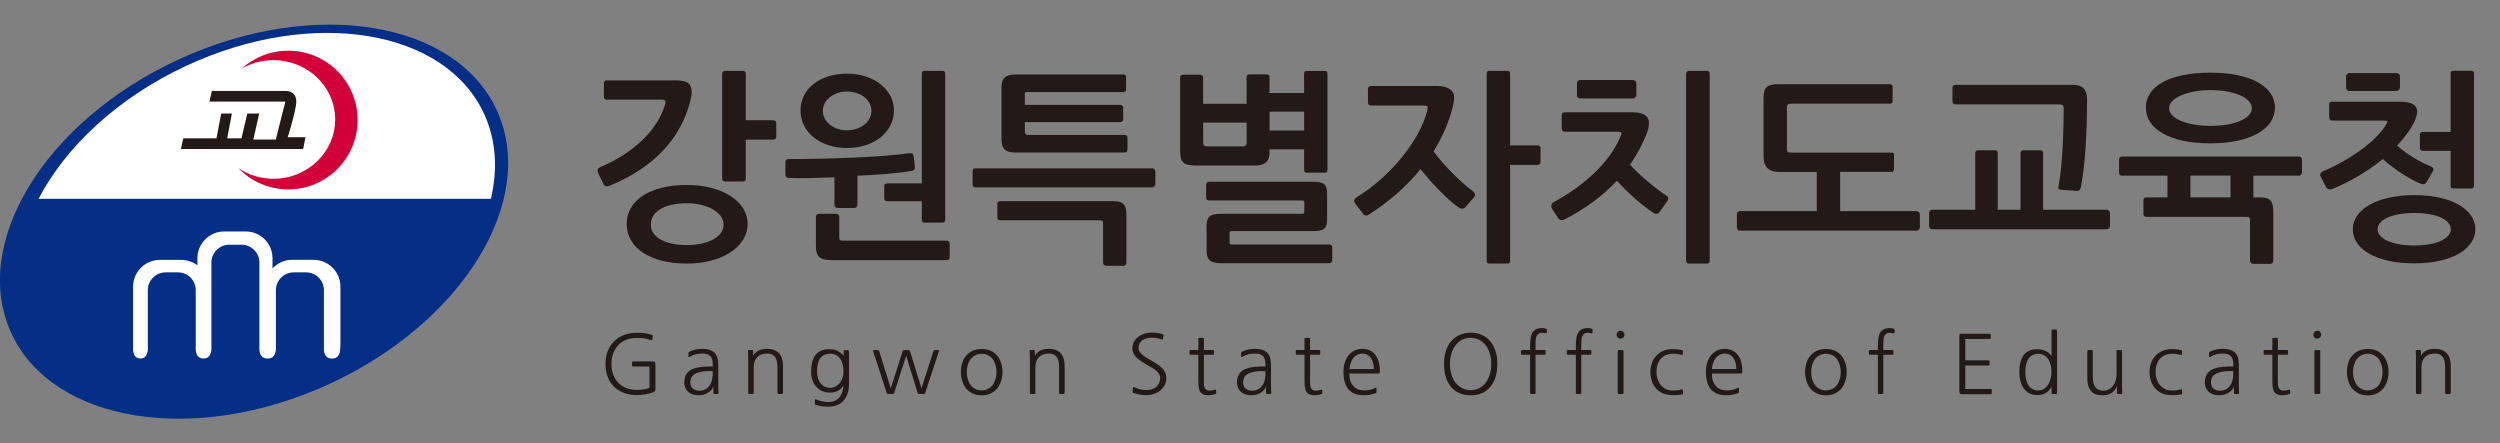
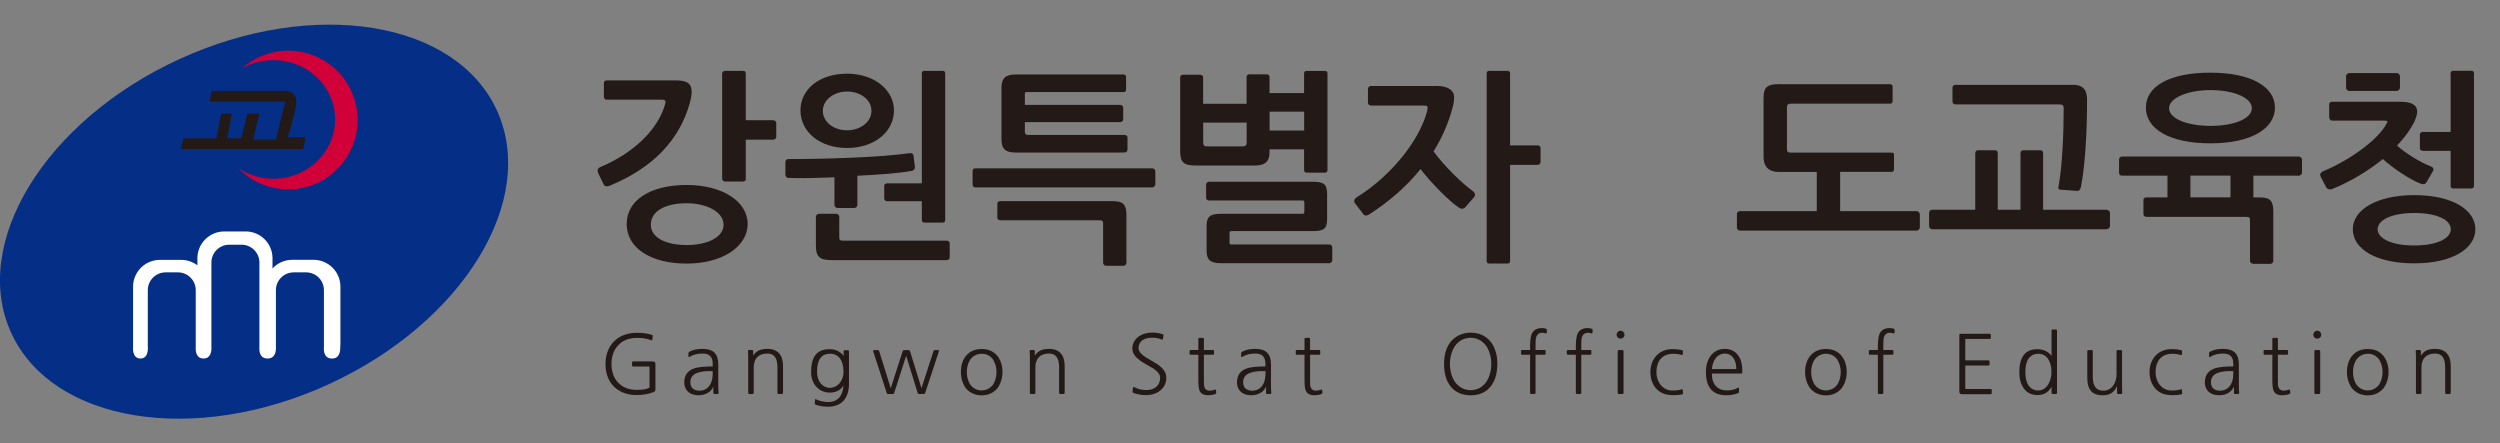
<svg xmlns="http://www.w3.org/2000/svg" width="203" height="36" viewBox="0 0 203 36" fill="none">
  <rect x="0" y="0" width="203" height="36" fill="#808080" stroke="none" />
  <g clip-path="url(#clip0_4062_97793)">
    <path d="M40.346 8.961C43.691 16.257 37.579 26.21 26.69 31.202C15.802 36.193 4.262 34.325 0.912 27.04C-2.432 19.744 3.684 9.786 14.568 4.799C25.457 -0.192 37.002 1.671 40.346 8.961Z" fill="#052E86" />
-     <path d="M15.136 5.337C9.568 7.928 5.325 11.925 3.131 16.145H39.861C40.424 13.763 40.288 11.415 39.337 9.305C36.191 2.359 25.36 0.584 15.136 5.337Z" fill="white" />
    <path d="M23.409 4.115C21.952 4.115 20.627 4.668 19.627 5.57C20.38 5.134 21.258 4.886 22.205 4.886C24.972 4.886 27.215 7.04 27.215 9.698C27.215 12.357 24.972 14.515 22.205 14.515C21.147 14.515 20.161 14.195 19.355 13.656C20.38 14.719 21.817 15.379 23.409 15.379C26.521 15.379 29.04 12.856 29.04 9.747C29.04 6.638 26.521 4.115 23.409 4.115Z" fill="#D20038" />
    <path d="M17.195 7.384H23.263C23.263 7.384 24.224 7.384 24.035 8.538C23.841 9.693 23.36 11.138 23.36 11.138H24.807L24.618 12.099H14.69L14.884 11.235H17.578L17.962 9.217H18.831L18.447 11.235H19.603L20.083 9.217H21.049L20.569 11.332H22.394L23.171 8.252H17.006L17.2 7.384H17.195Z" fill="#231916" />
    <path d="M27.642 28.004V23.27C27.642 22.077 26.666 21.097 25.467 21.097H23.725C23.093 21.097 22.526 21.369 22.127 21.8V20.961C22.127 19.768 21.147 18.793 19.953 18.793H18.21C17.011 18.793 16.03 19.768 16.03 20.961V21.543C15.666 21.272 15.214 21.102 14.724 21.102H12.986C11.787 21.102 10.806 22.077 10.806 23.275V28.111C10.787 28.358 10.768 29.076 11.365 29.11C11.831 29.135 11.967 28.761 11.996 28.451H12.001V28.392C12.01 28.286 12.01 28.194 12.001 28.126V23.561C12.001 22.766 12.651 22.116 13.447 22.116H14.452C15.244 22.116 15.894 22.761 15.894 23.561V28.184C15.875 28.475 15.904 29.081 16.486 29.11C17.147 29.14 17.185 28.46 17.166 28.165V21.311C17.166 20.52 17.821 19.87 18.613 19.87H19.618C20.409 19.87 21.064 20.52 21.064 21.311V28.184C21.045 28.475 21.069 29.081 21.686 29.11C22.37 29.14 22.419 28.485 22.404 28.184V23.561C22.404 22.766 23.05 22.116 23.851 22.116H24.856C25.652 22.116 26.302 22.761 26.302 23.561V28.165C26.278 28.446 26.293 29.081 26.914 29.115C27.589 29.144 27.637 28.489 27.628 28.189C27.628 28.131 27.637 28.077 27.637 28.019" fill="white" />
    <path d="M49.002 14.937L48.575 14.064C48.493 13.865 48.493 13.686 48.74 13.569C51.449 12.429 53.362 10.567 53.974 8.573C54.09 8.229 54.071 8.093 53.74 8.093H49.25C49.119 8.093 49.036 7.976 49.036 7.846V6.759C49.036 6.609 49.119 6.526 49.269 6.526H54.862C55.838 6.526 56.168 6.807 56.168 7.516C56.168 7.695 56.051 8.243 56.017 8.355C55.178 11.372 53.012 13.632 49.532 15.068C49.269 15.185 49.085 15.136 49.002 14.937ZM55.77 21.403C52.75 21.403 50.886 20.084 50.886 18.187C50.886 16.291 52.75 15.02 55.77 15.02C58.61 15.02 60.707 16.325 60.707 18.187C60.707 20.05 58.61 21.403 55.77 21.403ZM55.77 16.504C54.003 16.504 52.847 17.149 52.847 18.25C52.847 19.288 54.051 19.899 55.77 19.899C57.386 19.899 58.755 19.288 58.755 18.25C58.755 17.212 57.386 16.504 55.77 16.504ZM60.556 11.343V14.525C60.556 14.675 60.474 14.738 60.323 14.738H58.872C58.755 14.738 58.639 14.641 58.639 14.505V5.968C58.639 5.852 58.755 5.755 58.872 5.755H60.323C60.474 5.755 60.556 5.823 60.556 5.968V9.762H62.785C62.901 9.762 63.032 9.859 63.032 9.975V11.129C63.032 11.246 62.901 11.343 62.785 11.343H60.556Z" fill="#231916" />
    <path d="M69.62 14.263V16.64C69.62 16.771 69.503 16.887 69.372 16.887H68.003C67.872 16.887 67.756 16.771 67.756 16.64V14.399C66.45 14.447 64.901 14.496 64.008 14.447C63.877 14.447 63.775 14.316 63.775 14.185V13.162C63.775 13.031 63.872 12.915 64.008 12.915C67.047 12.915 71.45 12.784 73.892 12.434C74.008 12.42 74.154 12.483 74.174 12.614L74.29 13.555C74.305 13.734 74.193 13.817 74.076 13.87C72.853 14.084 70.974 14.214 69.62 14.268V14.263ZM72.591 8.966C72.591 10.683 71.023 12.017 68.78 12.017C66.537 12.017 64.998 10.683 64.998 8.966C64.998 7.249 66.532 5.983 68.78 5.983C71.028 5.983 72.591 7.336 72.591 8.966ZM67.523 21.122C66.518 21.122 66.251 20.807 66.251 19.953V17.595C66.251 17.479 66.367 17.363 66.484 17.363H67.901C68.032 17.363 68.149 17.479 68.149 17.595V19.279C68.149 19.492 68.217 19.541 68.465 19.541H76.882C76.999 19.541 77.115 19.638 77.115 19.754V20.923C77.115 21.054 76.999 21.122 76.882 21.122H67.523ZM66.814 9C66.814 9.907 67.707 10.581 68.78 10.581C69.853 10.581 70.761 9.907 70.761 9C70.761 8.093 69.867 7.433 68.78 7.433C67.693 7.433 66.814 8.127 66.814 9ZM75.067 18.071C74.916 18.071 74.853 17.988 74.853 17.838V16.339H72.033C71.916 16.339 71.8 16.242 71.8 16.126V15.088C71.8 14.971 71.916 14.889 72.033 14.889H74.853V5.968C74.853 5.818 74.921 5.755 75.067 5.755H76.538C76.688 5.755 76.751 5.823 76.751 5.968V17.843C76.751 17.993 76.683 18.076 76.538 18.076H75.067V18.071Z" fill="#231916" />
    <path d="M79.208 15.219C79.057 15.219 78.975 15.136 78.975 14.957V13.899C78.975 13.749 79.057 13.666 79.208 13.666H93.568C93.684 13.666 93.815 13.783 93.815 13.899V14.957C93.815 15.088 93.684 15.219 93.568 15.219H79.208ZM89.82 21.583C89.689 21.583 89.573 21.466 89.573 21.35V18.148C89.573 17.935 89.504 17.886 89.257 17.886H81.218C81.101 17.886 80.985 17.804 80.985 17.688V16.533C80.985 16.402 81.101 16.334 81.218 16.334H90.378C91.218 16.334 91.466 16.63 91.466 17.474V21.35C91.466 21.466 91.349 21.583 91.233 21.583H89.815H89.82ZM81.32 7.152C81.32 6.342 81.65 6.046 82.49 6.046H91.204C91.354 6.046 91.437 6.114 91.437 6.259V7.263C91.437 7.414 91.354 7.477 91.204 7.477H83.431C83.232 7.477 83.218 7.477 83.218 7.69V8.515H90.956C91.073 8.515 91.204 8.612 91.204 8.728V9.703C91.204 9.834 91.073 9.917 90.956 9.917H83.218V10.707C83.218 10.872 83.3 10.955 83.465 10.955H91.272C91.451 10.955 91.553 11.023 91.553 11.168V12.124C91.553 12.303 91.456 12.386 91.272 12.386H82.49C81.616 12.386 81.32 12.09 81.32 11.28V7.142V7.152Z" fill="#231916" />
    <path d="M97.082 13.438C96.106 13.438 95.83 13.177 95.83 12.269V6.269C95.83 6.153 95.927 6.07 96.043 6.07H97.461C97.578 6.07 97.694 6.153 97.694 6.269V8.428H101.223V6.25C101.223 6.133 101.32 6.036 101.437 6.036H102.874C102.99 6.036 103.087 6.133 103.087 6.25V7.555H105.893V5.973C105.893 5.823 105.961 5.76 106.107 5.76H107.578C107.728 5.76 107.792 5.828 107.792 5.973V13.788C107.792 13.938 107.724 14.021 107.578 14.021H106.107C105.957 14.021 105.893 13.938 105.893 13.788V12.124H103.087V12.337C103.087 13.065 102.791 13.443 101.85 13.443H97.082V13.438ZM101.228 9.956H97.699V11.605C97.699 11.784 97.796 11.886 97.995 11.886H100.932C101.131 11.886 101.228 11.789 101.228 11.605V9.956ZM99.097 21.369C98.238 21.369 97.976 21.054 97.976 20.346V18.352C97.976 17.644 98.209 17.363 99.082 17.363H105.699C105.898 17.363 105.913 17.314 105.913 17.115V16.538C105.913 16.291 105.898 16.276 105.68 16.276H98.17C98.053 16.276 97.937 16.194 97.937 16.077V14.991C97.937 14.874 98.053 14.758 98.17 14.758H106.622C107.544 14.758 107.762 15.005 107.762 15.781V17.76C107.762 18.537 107.549 18.765 106.622 18.765H100.053C99.854 18.765 99.84 18.798 99.84 18.978V19.652C99.84 19.851 99.854 19.851 100.073 19.851H107.947C108.063 19.851 108.18 19.948 108.18 20.084V21.141C108.18 21.258 108.049 21.374 107.966 21.374H99.102L99.097 21.369ZM103.092 9.068V10.601H105.898V9.068H103.092Z" fill="#231916" />
    <path d="M110.67 17.343L110.025 16.504C109.874 16.305 110.025 16.106 110.156 16.024C112.947 14.307 115.273 11.391 115.884 9.015C115.967 8.636 115.952 8.568 115.569 8.568H111.311C111.161 8.568 111.078 8.452 111.078 8.321V7.215C111.078 7.084 111.195 6.982 111.326 6.982H116.705C117.564 6.982 118.074 7.346 118.074 7.875C118.074 8.156 118.025 8.466 117.957 8.714C117.642 9.902 117.146 11.105 116.404 12.294C117.244 13.448 118.681 14.864 119.603 15.524C119.753 15.641 119.836 15.82 119.7 16.004L118.991 16.814C118.841 16.979 118.661 16.994 118.447 16.848C117.656 16.32 116.239 14.884 115.345 13.729C114.224 15.131 112.821 16.354 111.151 17.426C110.971 17.542 110.772 17.523 110.656 17.343H110.67ZM122.618 13.385V21.185C122.618 21.335 122.55 21.398 122.404 21.398H120.933C120.783 21.398 120.719 21.33 120.719 21.185V5.968C120.719 5.818 120.787 5.755 120.933 5.755H122.404C122.554 5.755 122.618 5.823 122.618 5.968V11.804H124.86C124.977 11.804 125.093 11.886 125.093 12.003V13.172C125.093 13.288 124.977 13.385 124.86 13.385H122.618Z" fill="#231916" />
-     <path d="M126.545 17.756L126.035 16.965C125.885 16.717 126.001 16.485 126.152 16.422C128.579 15.102 130.705 13.206 131.55 11.144C131.681 10.829 131.812 10.698 131.288 10.698H127.045C126.914 10.698 126.812 10.567 126.812 10.436V9.349C126.812 9.218 126.928 9.116 127.06 9.116H132.623C133.565 9.116 133.895 9.543 133.895 9.941C133.895 10.203 133.846 10.484 133.744 10.78C133.366 11.702 132.934 12.56 132.356 13.37C133.196 14.292 134.405 15.282 135.342 15.912C135.521 16.029 135.473 16.194 135.356 16.373L134.73 17.246C134.647 17.377 134.448 17.411 134.235 17.261C133.443 16.766 132.089 15.597 131.298 14.671C130.157 15.893 128.739 16.945 127.04 17.819C126.861 17.901 126.661 17.901 126.545 17.751V17.756ZM128.297 7.996C128.215 7.996 128.05 7.899 128.05 7.749V6.744C128.05 6.594 128.215 6.497 128.297 6.497H132.589C132.72 6.497 132.871 6.628 132.871 6.759V7.734C132.871 7.865 132.739 7.996 132.589 7.996H128.297ZM138.827 21.185C138.827 21.335 138.745 21.398 138.594 21.398H137.143C137.026 21.398 136.91 21.316 136.91 21.185V5.968C136.91 5.852 137.026 5.755 137.143 5.755H138.594C138.745 5.755 138.827 5.823 138.827 5.968V21.19V21.185Z" fill="#231916" />
    <path d="M149.42 13.963V17.145H155.643C155.76 17.145 155.891 17.276 155.891 17.392V18.479C155.891 18.595 155.76 18.726 155.643 18.726H141.269C141.138 18.726 141.036 18.595 141.036 18.479V17.392C141.036 17.261 141.133 17.145 141.269 17.145H147.522V13.963H144.454C143.58 13.963 143.201 13.502 143.201 12.726V7.909C143.201 7.07 143.546 6.837 144.39 6.837H153.449C153.6 6.837 153.682 6.905 153.682 7.05V8.205C153.682 8.355 153.6 8.418 153.449 8.418H145.395C145.196 8.418 145.099 8.515 145.099 8.7V12.095C145.099 12.294 145.148 12.391 145.395 12.391H153.532C153.711 12.391 153.794 12.405 153.794 12.59V13.71C153.794 13.89 153.711 13.958 153.595 13.958H149.42V13.963Z" fill="#231916" />
    <path d="M161.984 12.201C162.134 12.201 162.217 12.284 162.217 12.448V17.032H164.066V12.448C164.066 12.284 164.149 12.201 164.299 12.201H165.668C165.819 12.201 165.901 12.284 165.901 12.448V17.032H171.067C171.183 17.032 171.329 17.163 171.329 17.28V18.366C171.329 18.483 171.178 18.614 171.067 18.614H156.891C156.741 18.614 156.644 18.483 156.644 18.366V17.28C156.644 17.149 156.741 17.032 156.891 17.032H160.391V12.448C160.391 12.284 160.474 12.201 160.624 12.201H161.993H161.984ZM168.979 15.17C168.931 15.349 168.848 15.514 168.664 15.5L167.309 15.403C167.129 15.388 167.11 15.272 167.159 15.087C167.474 13.438 167.571 10.62 167.571 8.82C167.571 8.505 167.44 8.476 167.125 8.476H158.789C158.673 8.476 158.542 8.393 158.542 8.277V7.089C158.542 6.958 158.673 6.89 158.789 6.89H168.363C169.071 6.89 169.469 7.253 169.469 8.059C169.469 11.027 169.29 13.535 168.974 15.165L168.979 15.17Z" fill="#231916" />
    <path d="M182.946 21.418C182.815 21.418 182.698 21.301 182.698 21.185V17.872C182.698 17.659 182.63 17.61 182.383 17.61H174.28C174.164 17.61 174.047 17.513 174.047 17.396V16.227C174.047 16.096 174.164 16.029 174.28 16.029H175.999V14.263H172.3C172.149 14.263 172.067 14.181 172.067 14.016V12.958C172.067 12.827 172.164 12.711 172.3 12.711H186.674C186.791 12.711 186.922 12.842 186.922 12.958V14.016C186.922 14.147 186.791 14.263 186.674 14.263H182.975V16.029H183.504C184.344 16.029 184.592 16.325 184.592 17.169V21.195C184.592 21.311 184.475 21.427 184.359 21.427H182.941L182.946 21.418ZM179.494 11.639C176.159 11.639 174.246 10.47 174.246 8.738C174.246 7.006 176.159 5.9 179.494 5.9C182.829 5.9 184.727 7.069 184.727 8.738C184.727 10.407 182.844 11.639 179.494 11.639ZM176.13 8.787C176.13 9.626 177.581 10.222 179.499 10.222C181.417 10.222 182.849 9.631 182.849 8.787C182.849 7.943 181.412 7.317 179.499 7.317C177.586 7.317 176.13 7.976 176.13 8.787ZM177.863 16.024H181.116V14.258H177.863V16.024Z" fill="#231916" />
    <path d="M188.441 14.345C188.325 14.166 188.456 14.001 188.606 13.919C191.014 12.915 193.179 11.231 193.786 10.043C193.869 9.892 193.951 9.795 193.606 9.795H189.364C189.233 9.795 189.131 9.665 189.131 9.534V8.462C189.131 8.331 189.247 8.263 189.378 8.263H194.908C195.781 8.263 196.277 8.495 196.277 9.087C196.277 9.301 196.145 9.665 196.029 9.926C195.713 10.538 195.252 11.178 194.641 11.823C195.398 12.497 196.553 13.191 197.364 13.506C197.612 13.589 197.66 13.754 197.514 13.967L197.053 14.758C196.956 14.957 196.791 15.005 196.544 14.908C195.733 14.612 194.267 13.637 193.49 12.915C192.32 13.855 190.932 14.714 189.364 15.354C189.247 15.403 188.999 15.403 188.883 15.204L188.436 14.345H188.441ZM190.752 7.385C190.669 7.385 190.504 7.302 190.504 7.123V6.182C190.504 6.031 190.669 5.934 190.752 5.934H194.616C194.747 5.934 194.878 6.065 194.878 6.196V7.103C194.878 7.234 194.762 7.385 194.616 7.385H190.752ZM191.048 18.614C191.048 17.047 192.961 15.844 196.048 15.844C199.136 15.844 201 17.047 201 18.614C201 20.181 199.136 21.384 196.034 21.384C192.932 21.384 191.048 20.215 191.048 18.614ZM193.063 18.614C193.063 19.356 194.17 19.933 196.034 19.933C197.898 19.933 199.005 19.356 199.005 18.614C199.005 17.872 197.917 17.295 196.048 17.295C194.179 17.295 193.063 17.872 193.063 18.614ZM196.495 10.911C196.495 10.795 196.611 10.712 196.728 10.712H198.99V5.963C198.99 5.813 199.058 5.75 199.204 5.75H200.675C200.825 5.75 200.888 5.818 200.888 5.963V15.068C200.888 15.219 200.82 15.301 200.675 15.301H199.204C199.053 15.301 198.99 15.233 198.99 15.088V12.25H196.728C196.611 12.25 196.495 12.153 196.495 12.037V10.916V10.911Z" fill="#231916" />
    <path d="M53.037 29.358C53.16 29.358 53.221 29.419 53.221 29.542V31.633C53.221 31.73 53.153 31.802 53.08 31.836C52.658 31.996 52.197 32.079 51.697 32.079C50.231 32.079 49.167 31.167 49.167 29.552C49.167 28.082 50.129 27.024 51.697 27.024C52.192 27.024 52.507 27.058 52.925 27.189C52.993 27.209 53.017 27.247 53.003 27.32L52.969 27.563C52.964 27.621 52.93 27.64 52.871 27.621C52.474 27.471 52.143 27.437 51.697 27.437C50.444 27.437 49.653 28.3 49.653 29.547C49.653 30.905 50.512 31.657 51.697 31.657C52.187 31.657 52.537 31.599 52.74 31.477V29.765H51.415C51.357 29.765 51.323 29.731 51.323 29.673V29.44C51.323 29.382 51.357 29.348 51.415 29.348H53.037V29.358Z" fill="#231916" />
    <path d="M55.901 28.946V28.694C55.901 28.636 55.935 28.587 55.993 28.553C56.304 28.388 56.639 28.33 57.056 28.33C57.935 28.33 58.323 28.747 58.323 29.591V31.245C58.323 31.507 58.328 31.706 58.348 31.9C58.348 31.958 58.314 31.992 58.255 31.992H58.017C57.959 31.992 57.925 31.958 57.925 31.9V31.391C57.741 31.837 57.26 32.094 56.75 32.094C56.309 32.094 55.978 31.963 55.775 31.706C55.634 31.527 55.561 31.284 55.561 31.051C55.561 30.518 55.804 30.115 56.328 29.926C56.644 29.814 57.134 29.756 57.784 29.756H57.872V29.557C57.872 29.004 57.639 28.708 57.051 28.708C56.653 28.708 56.304 28.786 55.988 28.98C55.94 29.004 55.896 28.995 55.896 28.946H55.901ZM57.872 30.134H57.746C57.25 30.115 56.867 30.183 56.61 30.28C56.241 30.411 56.056 30.678 56.056 31.037C56.056 31.255 56.124 31.459 56.275 31.566C56.406 31.672 56.585 31.726 56.804 31.726C57.416 31.726 57.872 31.231 57.872 30.363V30.139V30.134Z" fill="#231916" />
    <path d="M63.576 31.9C63.576 31.958 63.542 31.992 63.484 31.992H63.221C63.163 31.992 63.129 31.958 63.129 31.9V29.824C63.129 29.014 62.823 28.708 62.299 28.708C61.586 28.708 61.202 29.126 61.202 29.834V31.9C61.202 31.958 61.168 31.992 61.11 31.992H60.848C60.789 31.992 60.755 31.958 60.755 31.9V29.261C60.755 28.888 60.755 28.708 60.736 28.514C60.731 28.456 60.775 28.422 60.828 28.422H61.066C61.124 28.422 61.158 28.456 61.158 28.514V28.878C61.401 28.505 61.712 28.33 62.319 28.33C63.158 28.33 63.581 28.839 63.581 29.712V31.895L63.576 31.9Z" fill="#231916" />
    <path d="M66.159 32.758L66.178 32.467C66.178 32.409 66.202 32.394 66.266 32.428C66.6 32.578 66.887 32.642 67.251 32.642C68.052 32.642 68.44 32.123 68.494 31.279C68.29 31.676 67.868 31.88 67.387 31.88C66.528 31.88 65.862 31.22 65.862 30.211C65.862 29.033 66.28 28.354 67.353 28.354C67.824 28.354 68.144 28.485 68.513 28.882L68.499 28.528C68.499 28.47 68.533 28.436 68.591 28.436H68.843C68.901 28.436 68.936 28.47 68.936 28.528V31.167C68.936 32.316 68.343 33.025 67.246 33.025C66.848 33.025 66.591 32.976 66.231 32.865C66.178 32.85 66.159 32.816 66.163 32.768L66.159 32.758ZM67.421 28.722C66.707 28.722 66.343 29.178 66.343 30.206C66.343 30.963 66.785 31.492 67.387 31.492C67.989 31.492 68.494 30.953 68.494 30.192C68.494 29.251 68.076 28.722 67.416 28.722H67.421Z" fill="#231916" />
    <path d="M75.12 31.919C75.106 31.968 75.072 31.992 75.013 31.992H74.625C74.572 31.992 74.538 31.968 74.518 31.919L73.581 28.888C73.256 29.911 72.926 30.905 72.606 31.914C72.591 31.968 72.552 31.992 72.484 31.992H72.12C72.062 31.992 72.023 31.987 72.004 31.914L70.901 28.519C70.882 28.47 70.916 28.427 70.969 28.427H71.275C71.329 28.427 71.368 28.461 71.392 28.519L72.329 31.526L73.285 28.553C73.305 28.466 73.358 28.427 73.436 28.427H73.746C73.834 28.427 73.887 28.466 73.906 28.553L74.824 31.526L75.795 28.519C75.814 28.466 75.863 28.427 75.912 28.427H76.174C76.227 28.427 76.261 28.475 76.242 28.519L75.12 31.924V31.919Z" fill="#231916" />
    <path d="M80.994 31.521C80.683 31.89 80.261 32.103 79.713 32.103C79.164 32.103 78.737 31.89 78.426 31.521C78.183 31.186 78.023 30.735 78.023 30.216C78.023 29.697 78.154 29.246 78.426 28.911C78.737 28.528 79.164 28.339 79.713 28.339C80.261 28.339 80.683 28.523 80.994 28.911C81.266 29.261 81.402 29.697 81.402 30.216C81.402 30.735 81.237 31.186 80.994 31.521ZM80.606 29.149C80.373 28.868 80.077 28.727 79.713 28.727C79.349 28.727 79.052 28.877 78.819 29.149C78.615 29.43 78.504 29.794 78.504 30.211C78.504 30.628 78.615 31.002 78.819 31.273C79.052 31.555 79.349 31.7 79.713 31.7C80.077 31.7 80.373 31.54 80.606 31.273C80.795 31.002 80.916 30.633 80.916 30.211C80.916 29.789 80.795 29.435 80.606 29.149Z" fill="#231916" />
    <path d="M86.446 31.9C86.446 31.958 86.412 31.992 86.354 31.992H86.092C86.033 31.992 85.999 31.958 85.999 31.9V29.824C85.999 29.014 85.694 28.708 85.169 28.708C84.456 28.708 84.072 29.126 84.072 29.834V31.9C84.072 31.958 84.038 31.992 83.98 31.992H83.718C83.659 31.992 83.626 31.958 83.626 31.9V29.261C83.626 28.888 83.626 28.708 83.606 28.514C83.601 28.456 83.645 28.422 83.698 28.422H83.936C83.994 28.422 84.028 28.456 84.028 28.514V28.878C84.271 28.505 84.582 28.33 85.189 28.33C86.028 28.33 86.451 28.839 86.451 29.712V31.895L86.446 31.9Z" fill="#231916" />
    <path d="M91.966 31.808L91.99 31.502C92.009 31.43 92.048 31.405 92.102 31.434C92.412 31.599 92.704 31.672 93.106 31.672C93.747 31.672 94.204 31.304 94.204 30.663C94.204 30.406 93.99 30.149 93.641 29.916C93.029 29.533 91.946 29.111 91.946 28.301C91.946 27.491 92.718 27.006 93.519 27.006C93.864 27.006 94.092 27.04 94.403 27.137C94.471 27.156 94.495 27.195 94.48 27.253L94.427 27.51C94.412 27.583 94.374 27.602 94.315 27.569C94.073 27.457 93.874 27.423 93.51 27.423C92.927 27.423 92.446 27.7 92.446 28.272C92.446 28.733 93.141 29.077 93.563 29.32C94.136 29.649 94.704 30.013 94.704 30.692C94.704 31.561 93.927 32.084 93.082 32.084C92.694 32.084 92.427 32.036 92.053 31.915C91.98 31.895 91.956 31.857 91.966 31.798V31.808Z" fill="#231916" />
    <path d="M98.126 32.099C97.772 32.099 97.534 31.983 97.417 31.75C97.344 31.59 97.306 31.313 97.306 30.911V28.805H96.684C96.626 28.805 96.592 28.771 96.592 28.713V28.514C96.592 28.456 96.626 28.422 96.684 28.422H97.306V27.53C97.306 27.462 97.33 27.433 97.393 27.433H97.67C97.728 27.433 97.757 27.467 97.757 27.53V28.422H98.49C98.548 28.422 98.582 28.456 98.582 28.514V28.713C98.582 28.771 98.548 28.805 98.49 28.805H97.757V31.134C97.757 31.522 97.917 31.721 98.233 31.721C98.359 31.721 98.495 31.696 98.65 31.643C98.699 31.624 98.743 31.643 98.743 31.696L98.757 31.866C98.762 31.924 98.738 31.973 98.68 31.997C98.495 32.065 98.311 32.094 98.131 32.094L98.126 32.099Z" fill="#231916" />
    <path d="M100.782 28.946V28.694C100.782 28.636 100.816 28.587 100.874 28.553C101.185 28.388 101.52 28.33 101.937 28.33C102.816 28.33 103.204 28.747 103.204 29.591V31.245C103.204 31.507 103.209 31.706 103.228 31.9C103.228 31.958 103.194 31.992 103.136 31.992H102.898C102.84 31.992 102.806 31.958 102.806 31.9V31.391C102.622 31.837 102.141 32.094 101.631 32.094C101.19 32.094 100.859 31.963 100.655 31.706C100.515 31.527 100.442 31.284 100.442 31.051C100.442 30.518 100.685 30.115 101.209 29.926C101.524 29.814 102.015 29.756 102.665 29.756H102.753V29.557C102.753 29.004 102.52 28.708 101.932 28.708C101.534 28.708 101.185 28.786 100.869 28.98C100.821 29.004 100.777 28.995 100.777 28.946H100.782ZM102.758 30.134H102.631C102.136 30.115 101.753 30.183 101.495 30.28C101.126 30.411 100.942 30.678 100.942 31.037C100.942 31.255 101.01 31.459 101.16 31.566C101.291 31.672 101.471 31.726 101.69 31.726C102.301 31.726 102.758 31.231 102.758 30.363V30.139V30.134Z" fill="#231916" />
    <path d="M106.748 32.099C106.394 32.099 106.156 31.983 106.039 31.75C105.966 31.59 105.927 31.313 105.927 30.911V28.805H105.306C105.248 28.805 105.214 28.771 105.214 28.713V28.514C105.214 28.456 105.248 28.422 105.306 28.422H105.927V27.53C105.927 27.462 105.952 27.433 106.015 27.433H106.292C106.35 27.433 106.379 27.467 106.379 27.53V28.422H107.112C107.17 28.422 107.204 28.456 107.204 28.514V28.713C107.204 28.771 107.17 28.805 107.112 28.805H106.379V31.134C106.379 31.522 106.539 31.721 106.855 31.721C106.981 31.721 107.117 31.696 107.272 31.643C107.321 31.624 107.364 31.643 107.364 31.696L107.379 31.866C107.384 31.924 107.36 31.973 107.301 31.997C107.117 32.065 106.932 32.094 106.753 32.094L106.748 32.099Z" fill="#231916" />
-     <path d="M109.573 30.338C109.554 31.206 110.044 31.701 110.763 31.701C111.112 31.701 111.423 31.643 111.685 31.488C111.743 31.464 111.772 31.473 111.772 31.536V31.832C111.772 31.871 111.748 31.905 111.7 31.924C111.408 32.036 111.098 32.094 110.729 32.094C109.646 32.094 109.088 31.468 109.088 30.202C109.088 29.64 109.229 29.194 109.505 28.849C109.797 28.5 110.166 28.33 110.607 28.33C111.103 28.33 111.452 28.51 111.709 28.859C111.933 29.169 112.044 29.591 112.044 30.11C112.044 30.343 112.049 30.333 111.806 30.333H109.573V30.338ZM111.554 29.965C111.554 29.601 111.486 29.329 111.336 29.101C111.171 28.844 110.937 28.713 110.632 28.713C110.326 28.713 110.059 28.844 109.86 29.111C109.7 29.349 109.583 29.679 109.578 29.97H111.559L111.554 29.965Z" fill="#231916" />
    <path d="M121.035 31.386C120.651 31.861 120.113 32.099 119.418 32.099C118.724 32.099 118.185 31.861 117.797 31.386C117.433 30.93 117.258 30.324 117.258 29.552C117.258 28.781 117.438 28.233 117.773 27.777C118.171 27.297 118.734 27.011 119.423 27.011C120.113 27.011 120.671 27.282 121.069 27.782C121.414 28.257 121.588 28.84 121.584 29.548C121.579 30.334 121.394 30.94 121.04 31.381L121.035 31.386ZM120.69 28.102C120.38 27.675 119.952 27.428 119.418 27.428C118.884 27.428 118.447 27.67 118.137 28.102C117.879 28.5 117.734 29 117.734 29.552C117.734 30.105 117.879 30.615 118.137 31.008C118.452 31.43 118.889 31.682 119.418 31.682C119.948 31.682 120.384 31.439 120.69 31.008C120.948 30.61 121.093 30.105 121.093 29.552C121.093 29 120.948 28.495 120.69 28.102Z" fill="#231916" />
    <path d="M125.608 26.831L125.594 27.02C125.589 27.073 125.55 27.088 125.501 27.069C125.404 27.035 125.336 27.02 125.23 27.02C124.972 27.02 124.802 27.151 124.729 27.408C124.696 27.515 124.686 27.743 124.686 28.107V28.422H125.414C125.472 28.422 125.506 28.456 125.506 28.514V28.713C125.506 28.771 125.472 28.805 125.414 28.805H124.686V31.9C124.686 31.958 124.652 31.992 124.594 31.992H124.336C124.278 31.992 124.244 31.958 124.244 31.9V28.805H123.603C123.545 28.805 123.511 28.771 123.511 28.713V28.514C123.511 28.456 123.545 28.422 123.603 28.422H124.244V28.15C124.244 27.67 124.293 27.326 124.375 27.117C124.516 26.802 124.783 26.642 125.196 26.642C125.322 26.642 125.433 26.656 125.53 26.69C125.589 26.709 125.618 26.758 125.608 26.831Z" fill="#231916" />
    <path d="M129.322 26.831L129.307 27.02C129.302 27.073 129.264 27.088 129.215 27.069C129.118 27.035 129.05 27.02 128.943 27.02C128.686 27.02 128.516 27.151 128.443 27.408C128.409 27.515 128.399 27.743 128.399 28.107V28.422H129.128C129.186 28.422 129.22 28.456 129.22 28.514V28.713C129.22 28.771 129.186 28.805 129.128 28.805H128.399V31.9C128.399 31.958 128.365 31.992 128.307 31.992H128.05C127.992 31.992 127.958 31.958 127.958 31.9V28.805H127.317C127.259 28.805 127.225 28.771 127.225 28.713V28.514C127.225 28.456 127.259 28.422 127.317 28.422H127.958V28.15C127.958 27.67 128.006 27.326 128.089 27.117C128.23 26.802 128.497 26.642 128.909 26.642C129.035 26.642 129.147 26.656 129.244 26.69C129.302 26.709 129.332 26.758 129.322 26.831Z" fill="#231916" />
    <path d="M131.584 26.855C131.764 26.855 131.909 27.001 131.909 27.18C131.909 27.36 131.764 27.496 131.584 27.496C131.404 27.496 131.269 27.355 131.269 27.18C131.269 27.006 131.409 26.855 131.584 26.855ZM131.448 31.992C131.39 31.992 131.356 31.958 131.356 31.9V28.519C131.356 28.461 131.39 28.427 131.448 28.427H131.739C131.798 28.427 131.832 28.461 131.832 28.519V31.9C131.832 31.958 131.798 31.992 131.739 31.992H131.448Z" fill="#231916" />
    <path d="M135.74 32.079C134.657 32.079 134.011 31.259 134.011 30.206C134.011 29.154 134.711 28.349 135.793 28.349C136.084 28.349 136.303 28.368 136.57 28.426C136.628 28.446 136.662 28.485 136.657 28.552L136.638 28.766C136.633 28.819 136.599 28.839 136.541 28.824C136.308 28.751 136.118 28.727 135.861 28.727C134.963 28.727 134.502 29.338 134.502 30.211C134.502 31.002 134.992 31.71 135.808 31.71C136.118 31.71 136.274 31.691 136.536 31.618C136.604 31.599 136.633 31.618 136.643 31.666L136.662 31.909C136.667 31.977 136.638 32.016 136.57 32.03C136.308 32.079 136.089 32.089 135.745 32.089L135.74 32.079Z" fill="#231916" />
    <path d="M139.007 30.338C138.987 31.206 139.478 31.701 140.196 31.701C140.546 31.701 140.856 31.643 141.118 31.488C141.177 31.464 141.206 31.473 141.206 31.536V31.832C141.206 31.871 141.182 31.905 141.133 31.924C140.842 32.036 140.531 32.094 140.162 32.094C139.08 32.094 138.521 31.468 138.521 30.202C138.521 29.64 138.662 29.194 138.939 28.849C139.23 28.5 139.599 28.33 140.041 28.33C140.536 28.33 140.885 28.51 141.143 28.859C141.366 29.169 141.478 29.591 141.478 30.11C141.478 30.343 141.483 30.333 141.24 30.333H139.007V30.338ZM140.987 29.965C140.987 29.601 140.919 29.329 140.769 29.101C140.604 28.844 140.371 28.713 140.065 28.713C139.759 28.713 139.492 28.844 139.293 29.111C139.133 29.349 139.016 29.679 139.012 29.97H140.992L140.987 29.965Z" fill="#231916" />
    <path d="M149.546 31.521C149.236 31.89 148.813 32.103 148.265 32.103C147.716 32.103 147.289 31.89 146.978 31.521C146.735 31.186 146.575 30.735 146.575 30.216C146.575 29.697 146.706 29.246 146.978 28.911C147.289 28.528 147.716 28.339 148.265 28.339C148.813 28.339 149.236 28.523 149.546 28.911C149.818 29.261 149.954 29.697 149.954 30.216C149.954 30.735 149.789 31.186 149.546 31.521ZM149.158 29.149C148.925 28.868 148.629 28.727 148.269 28.727C147.91 28.727 147.609 28.877 147.381 29.149C147.177 29.43 147.066 29.794 147.066 30.211C147.066 30.628 147.177 31.002 147.381 31.273C147.614 31.555 147.91 31.7 148.269 31.7C148.629 31.7 148.93 31.54 149.158 31.273C149.347 31.002 149.469 30.633 149.469 30.211C149.469 29.789 149.347 29.435 149.158 29.149Z" fill="#231916" />
    <path d="M153.847 26.831L153.833 27.02C153.828 27.073 153.789 27.088 153.74 27.069C153.643 27.035 153.575 27.02 153.469 27.02C153.211 27.02 153.041 27.151 152.969 27.408C152.935 27.515 152.925 27.743 152.925 28.107V28.422H153.653C153.711 28.422 153.745 28.456 153.745 28.514V28.713C153.745 28.771 153.711 28.805 153.653 28.805H152.925V31.9C152.925 31.958 152.891 31.992 152.833 31.992H152.575C152.517 31.992 152.483 31.958 152.483 31.9V28.805H151.842C151.784 28.805 151.75 28.771 151.75 28.713V28.514C151.75 28.456 151.784 28.422 151.842 28.422H152.483V28.15C152.483 27.67 152.532 27.326 152.614 27.117C152.755 26.802 153.022 26.642 153.435 26.642C153.561 26.642 153.672 26.656 153.77 26.69C153.828 26.709 153.857 26.758 153.847 26.831Z" fill="#231916" />
    <path d="M159.285 32.002C159.162 32.002 159.1 31.94 159.1 31.817V27.272C159.1 27.107 159.105 27.102 159.27 27.102H161.561C161.62 27.102 161.654 27.137 161.654 27.195V27.427C161.654 27.486 161.62 27.52 161.561 27.52H159.581V29.261H161.459C161.518 29.261 161.552 29.295 161.552 29.353V29.591C161.552 29.649 161.518 29.683 161.459 29.683H159.581V31.585H161.639C161.697 31.585 161.731 31.619 161.731 31.677V31.914C161.731 31.973 161.697 32.007 161.639 32.007H159.285V32.002Z" fill="#231916" />
    <path d="M167.028 31.899C167.028 31.958 166.994 31.992 166.935 31.992H166.678C166.62 31.992 166.586 31.958 166.586 31.899V31.405C166.348 31.851 165.964 32.079 165.435 32.079C164.964 32.079 164.595 31.899 164.333 31.541C164.091 31.206 163.969 30.765 163.969 30.207C163.969 28.974 164.46 28.354 165.435 28.354C165.964 28.354 166.397 28.587 166.586 28.921V26.845C166.586 26.787 166.62 26.753 166.678 26.753H166.935C166.994 26.753 167.028 26.787 167.028 26.845V31.904V31.899ZM164.663 31.216C164.853 31.531 165.125 31.706 165.513 31.706C166.227 31.706 166.581 30.895 166.581 30.207C166.581 29.363 166.212 28.727 165.513 28.727C165.134 28.727 164.853 28.887 164.663 29.207C164.523 29.465 164.46 29.809 164.46 30.202C164.46 30.619 164.528 30.954 164.663 31.211V31.216Z" fill="#231916" />
    <path d="M172.232 31.992H171.994C171.935 31.992 171.902 31.958 171.902 31.9V31.352C171.668 31.88 171.3 32.099 170.722 32.099C169.897 32.099 169.489 31.638 169.489 30.721V28.519C169.489 28.461 169.523 28.427 169.581 28.427H169.843C169.901 28.427 169.935 28.461 169.935 28.519V30.605C169.935 31.352 170.217 31.725 170.795 31.725C171.46 31.725 171.882 31.099 171.863 30.352V28.519C171.863 28.461 171.897 28.427 171.955 28.427H172.217C172.275 28.427 172.309 28.461 172.309 28.519V31.172C172.309 31.463 172.314 31.672 172.324 31.905C172.324 31.963 172.29 31.997 172.232 31.997V31.992Z" fill="#231916" />
    <path d="M176.271 32.079C175.188 32.079 174.542 31.259 174.542 30.206C174.542 29.154 175.242 28.349 176.324 28.349C176.615 28.349 176.834 28.368 177.101 28.426C177.159 28.446 177.193 28.485 177.188 28.552L177.169 28.766C177.164 28.819 177.13 28.839 177.072 28.824C176.839 28.751 176.649 28.727 176.392 28.727C175.494 28.727 175.033 29.338 175.033 30.211C175.033 31.002 175.523 31.71 176.339 31.71C176.649 31.71 176.805 31.691 177.067 31.618C177.135 31.599 177.164 31.618 177.174 31.666L177.193 31.909C177.198 31.977 177.169 32.016 177.101 32.03C176.839 32.079 176.62 32.089 176.276 32.089L176.271 32.079Z" fill="#231916" />
    <path d="M179.373 28.946V28.694C179.373 28.636 179.407 28.587 179.465 28.553C179.776 28.388 180.111 28.33 180.528 28.33C181.407 28.33 181.795 28.747 181.795 29.591V31.245C181.795 31.507 181.8 31.706 181.819 31.9C181.819 31.958 181.786 31.992 181.727 31.992H181.489C181.431 31.992 181.397 31.958 181.397 31.9V31.391C181.213 31.837 180.732 32.094 180.222 32.094C179.781 32.094 179.45 31.963 179.247 31.706C179.106 31.527 179.033 31.284 179.033 31.051C179.033 30.518 179.276 30.115 179.8 29.926C180.116 29.814 180.606 29.756 181.256 29.756H181.344V29.557C181.344 29.004 181.111 28.708 180.523 28.708C180.125 28.708 179.776 28.786 179.46 28.98C179.412 29.004 179.368 28.995 179.368 28.946H179.373ZM181.344 30.134H181.218C180.722 30.115 180.339 30.183 180.082 30.28C179.713 30.411 179.528 30.678 179.528 31.037C179.528 31.255 179.596 31.459 179.747 31.566C179.878 31.672 180.057 31.726 180.276 31.726C180.887 31.726 181.344 31.231 181.344 30.363V30.139V30.134Z" fill="#231916" />
    <path d="M185.334 32.099C184.98 32.099 184.742 31.983 184.626 31.75C184.553 31.59 184.514 31.313 184.514 30.911V28.805H183.893C183.834 28.805 183.8 28.771 183.8 28.713V28.514C183.8 28.456 183.834 28.422 183.893 28.422H184.514V27.53C184.514 27.462 184.538 27.433 184.601 27.433H184.878C184.936 27.433 184.965 27.467 184.965 27.53V28.422H185.698C185.757 28.422 185.791 28.456 185.791 28.514V28.713C185.791 28.771 185.757 28.805 185.698 28.805H184.965V31.134C184.965 31.522 185.126 31.721 185.441 31.721C185.567 31.721 185.703 31.696 185.859 31.643C185.907 31.624 185.951 31.643 185.951 31.696L185.965 31.866C185.97 31.924 185.946 31.973 185.888 31.997C185.703 32.065 185.519 32.094 185.339 32.094L185.334 32.099Z" fill="#231916" />
    <path d="M188.16 26.855C188.339 26.855 188.485 27.001 188.485 27.18C188.485 27.36 188.339 27.496 188.16 27.496C187.98 27.496 187.844 27.355 187.844 27.18C187.844 27.006 187.985 26.855 188.16 26.855ZM188.019 31.992C187.96 31.992 187.927 31.958 187.927 31.9V28.519C187.927 28.461 187.96 28.427 188.019 28.427H188.31C188.368 28.427 188.402 28.461 188.402 28.519V31.9C188.402 31.958 188.368 31.992 188.31 31.992H188.019Z" fill="#231916" />
    <path d="M193.543 31.521C193.233 31.89 192.81 32.103 192.262 32.103C191.713 32.103 191.286 31.89 190.975 31.521C190.732 31.186 190.572 30.735 190.572 30.216C190.572 29.697 190.703 29.246 190.975 28.911C191.286 28.528 191.713 28.339 192.262 28.339C192.81 28.339 193.233 28.523 193.543 28.911C193.815 29.261 193.951 29.697 193.951 30.216C193.951 30.735 193.786 31.186 193.543 31.521ZM193.155 29.149C192.922 28.868 192.626 28.727 192.267 28.727C191.907 28.727 191.606 28.877 191.378 29.149C191.174 29.43 191.063 29.794 191.063 30.211C191.063 30.628 191.174 31.002 191.378 31.273C191.611 31.555 191.907 31.7 192.267 31.7C192.626 31.7 192.927 31.54 193.155 31.273C193.344 31.002 193.466 30.633 193.466 30.211C193.466 29.789 193.344 29.435 193.155 29.149Z" fill="#231916" />
    <path d="M198.995 31.9C198.995 31.958 198.961 31.992 198.903 31.992H198.641C198.582 31.992 198.548 31.958 198.548 31.9V29.824C198.548 29.014 198.243 28.708 197.718 28.708C197.005 28.708 196.621 29.126 196.621 29.834V31.9C196.621 31.958 196.587 31.992 196.529 31.992H196.267C196.209 31.992 196.175 31.958 196.175 31.9V29.261C196.175 28.888 196.175 28.708 196.155 28.514C196.15 28.456 196.194 28.422 196.247 28.422H196.485C196.544 28.422 196.578 28.456 196.578 28.514V28.878C196.82 28.505 197.131 28.33 197.738 28.33C198.578 28.33 199 28.839 199 29.712V31.895L198.995 31.9Z" fill="#231916" />
  </g>
  <defs>
    <clipPath id="clip0_4062_97793">
      <rect width="201" height="32" fill="white" transform="translate(0 2)" />
    </clipPath>
  </defs>
</svg>